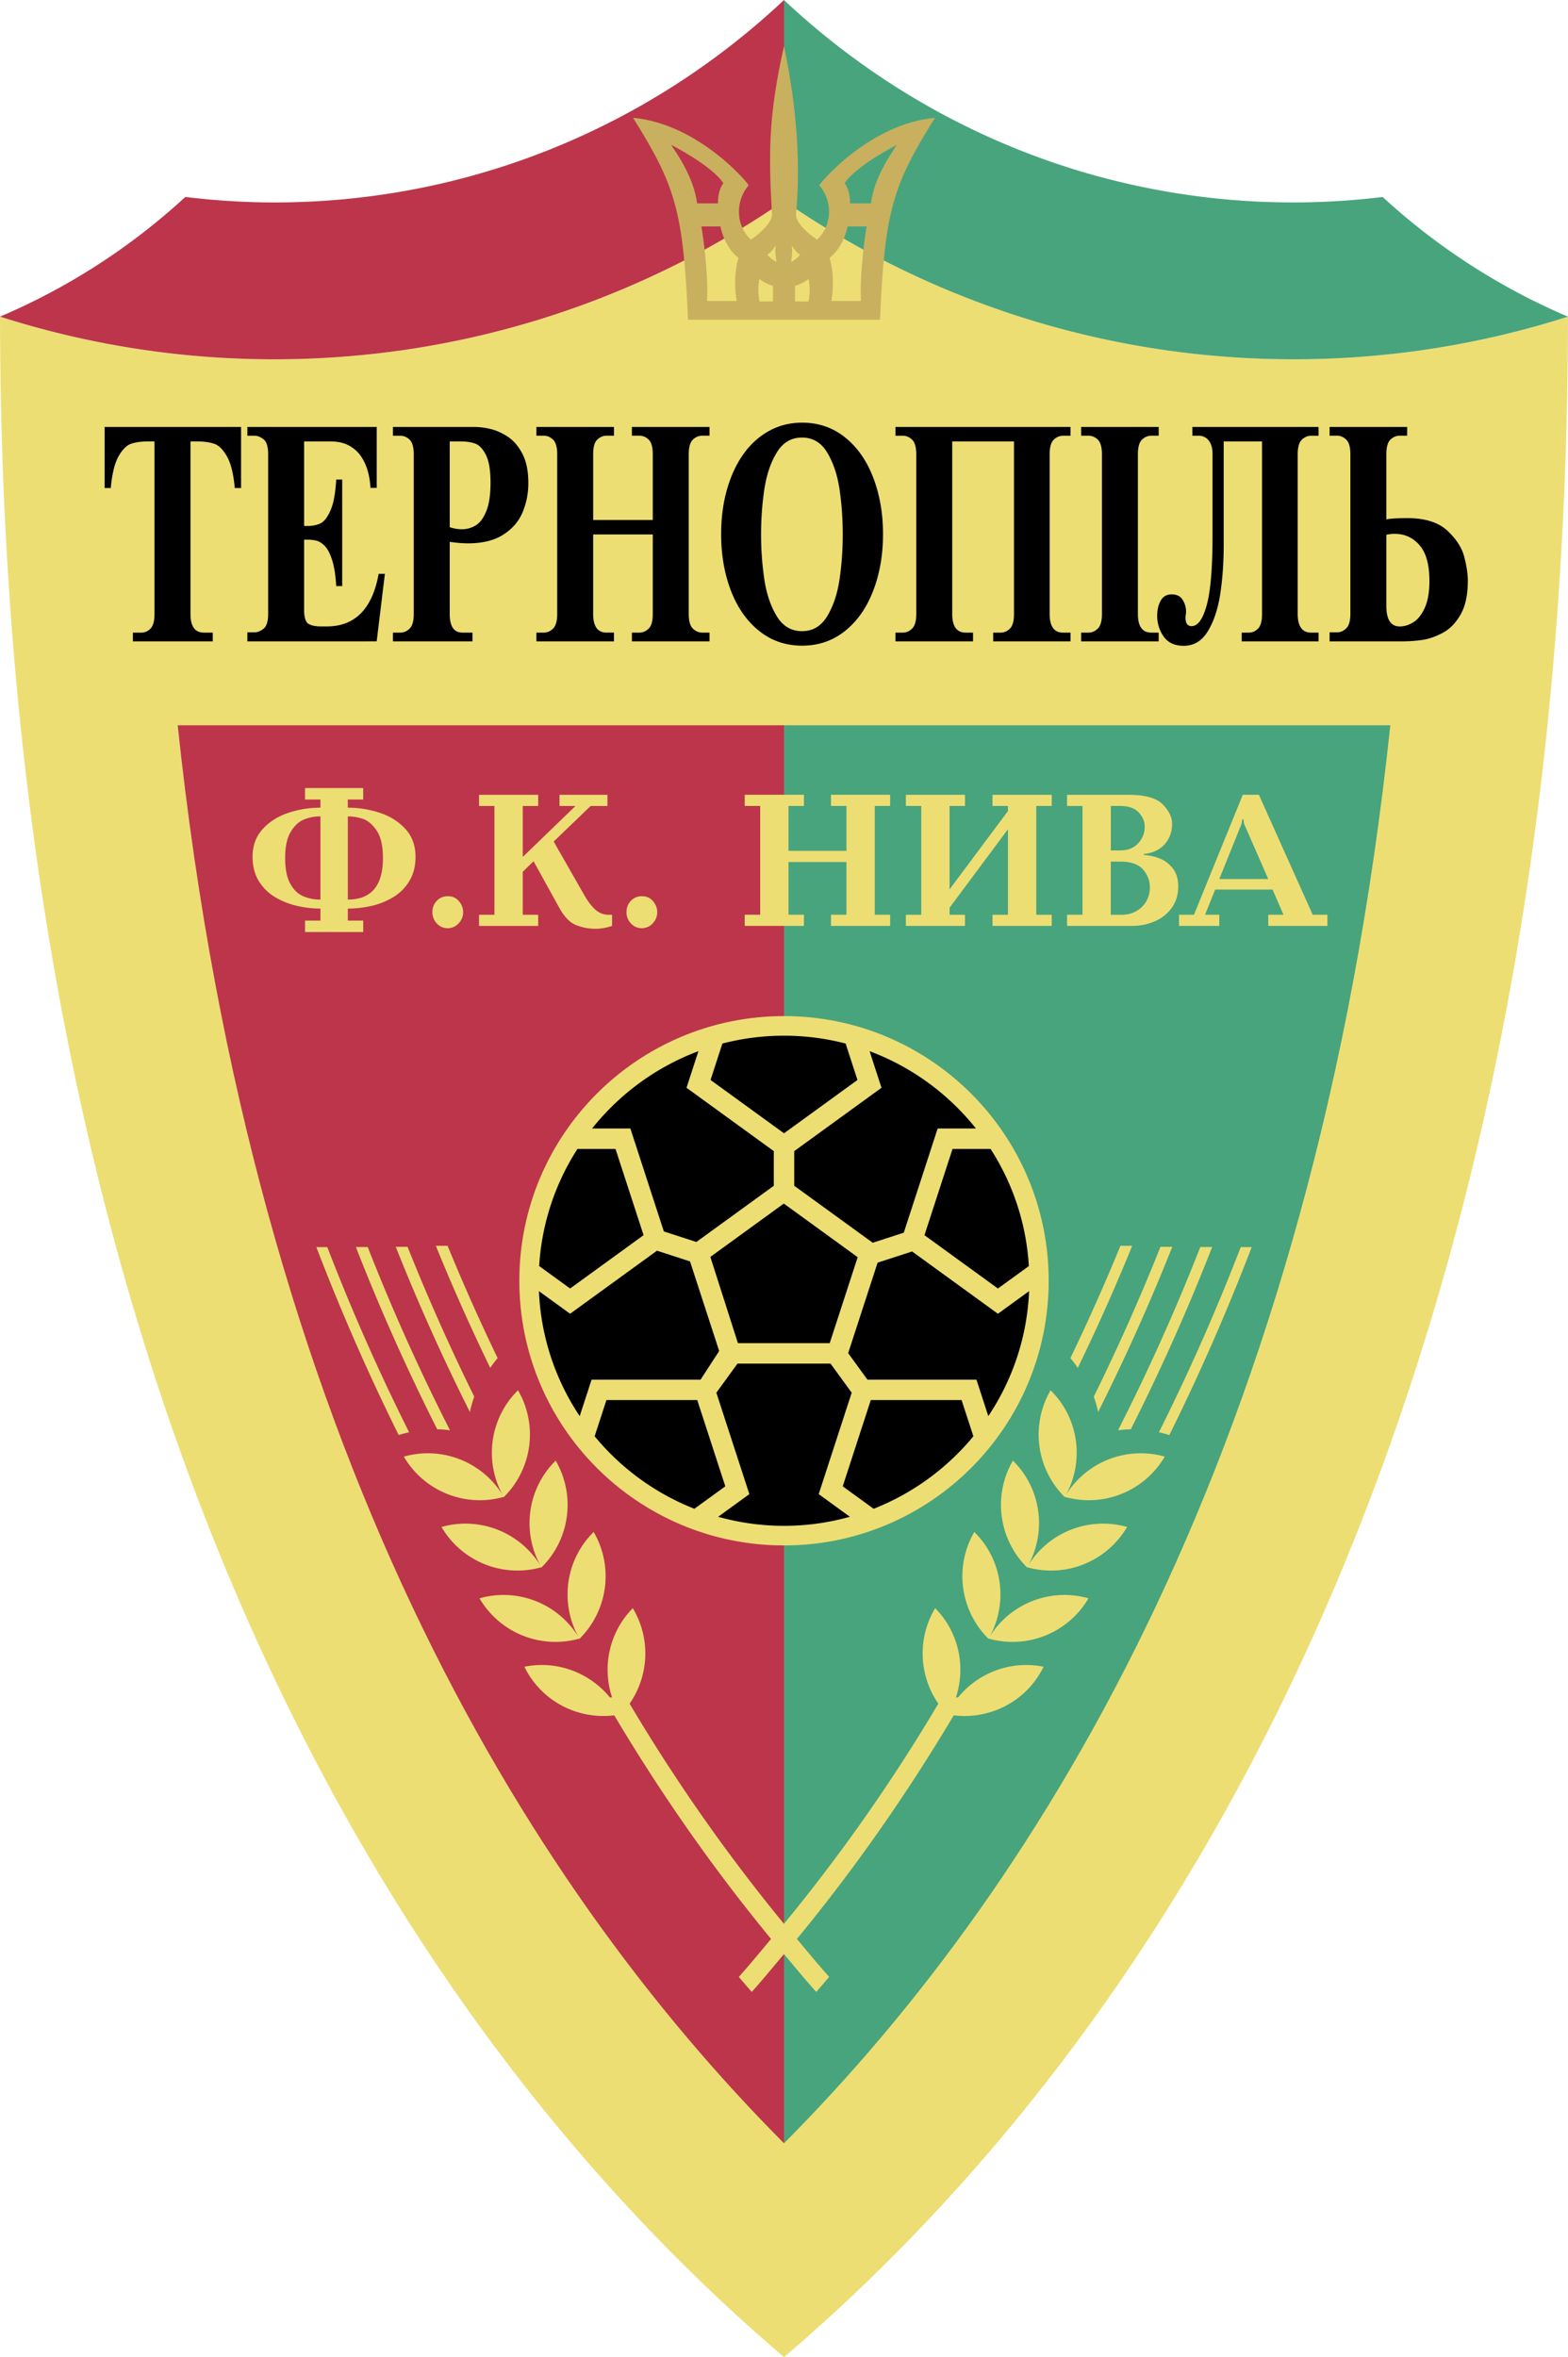
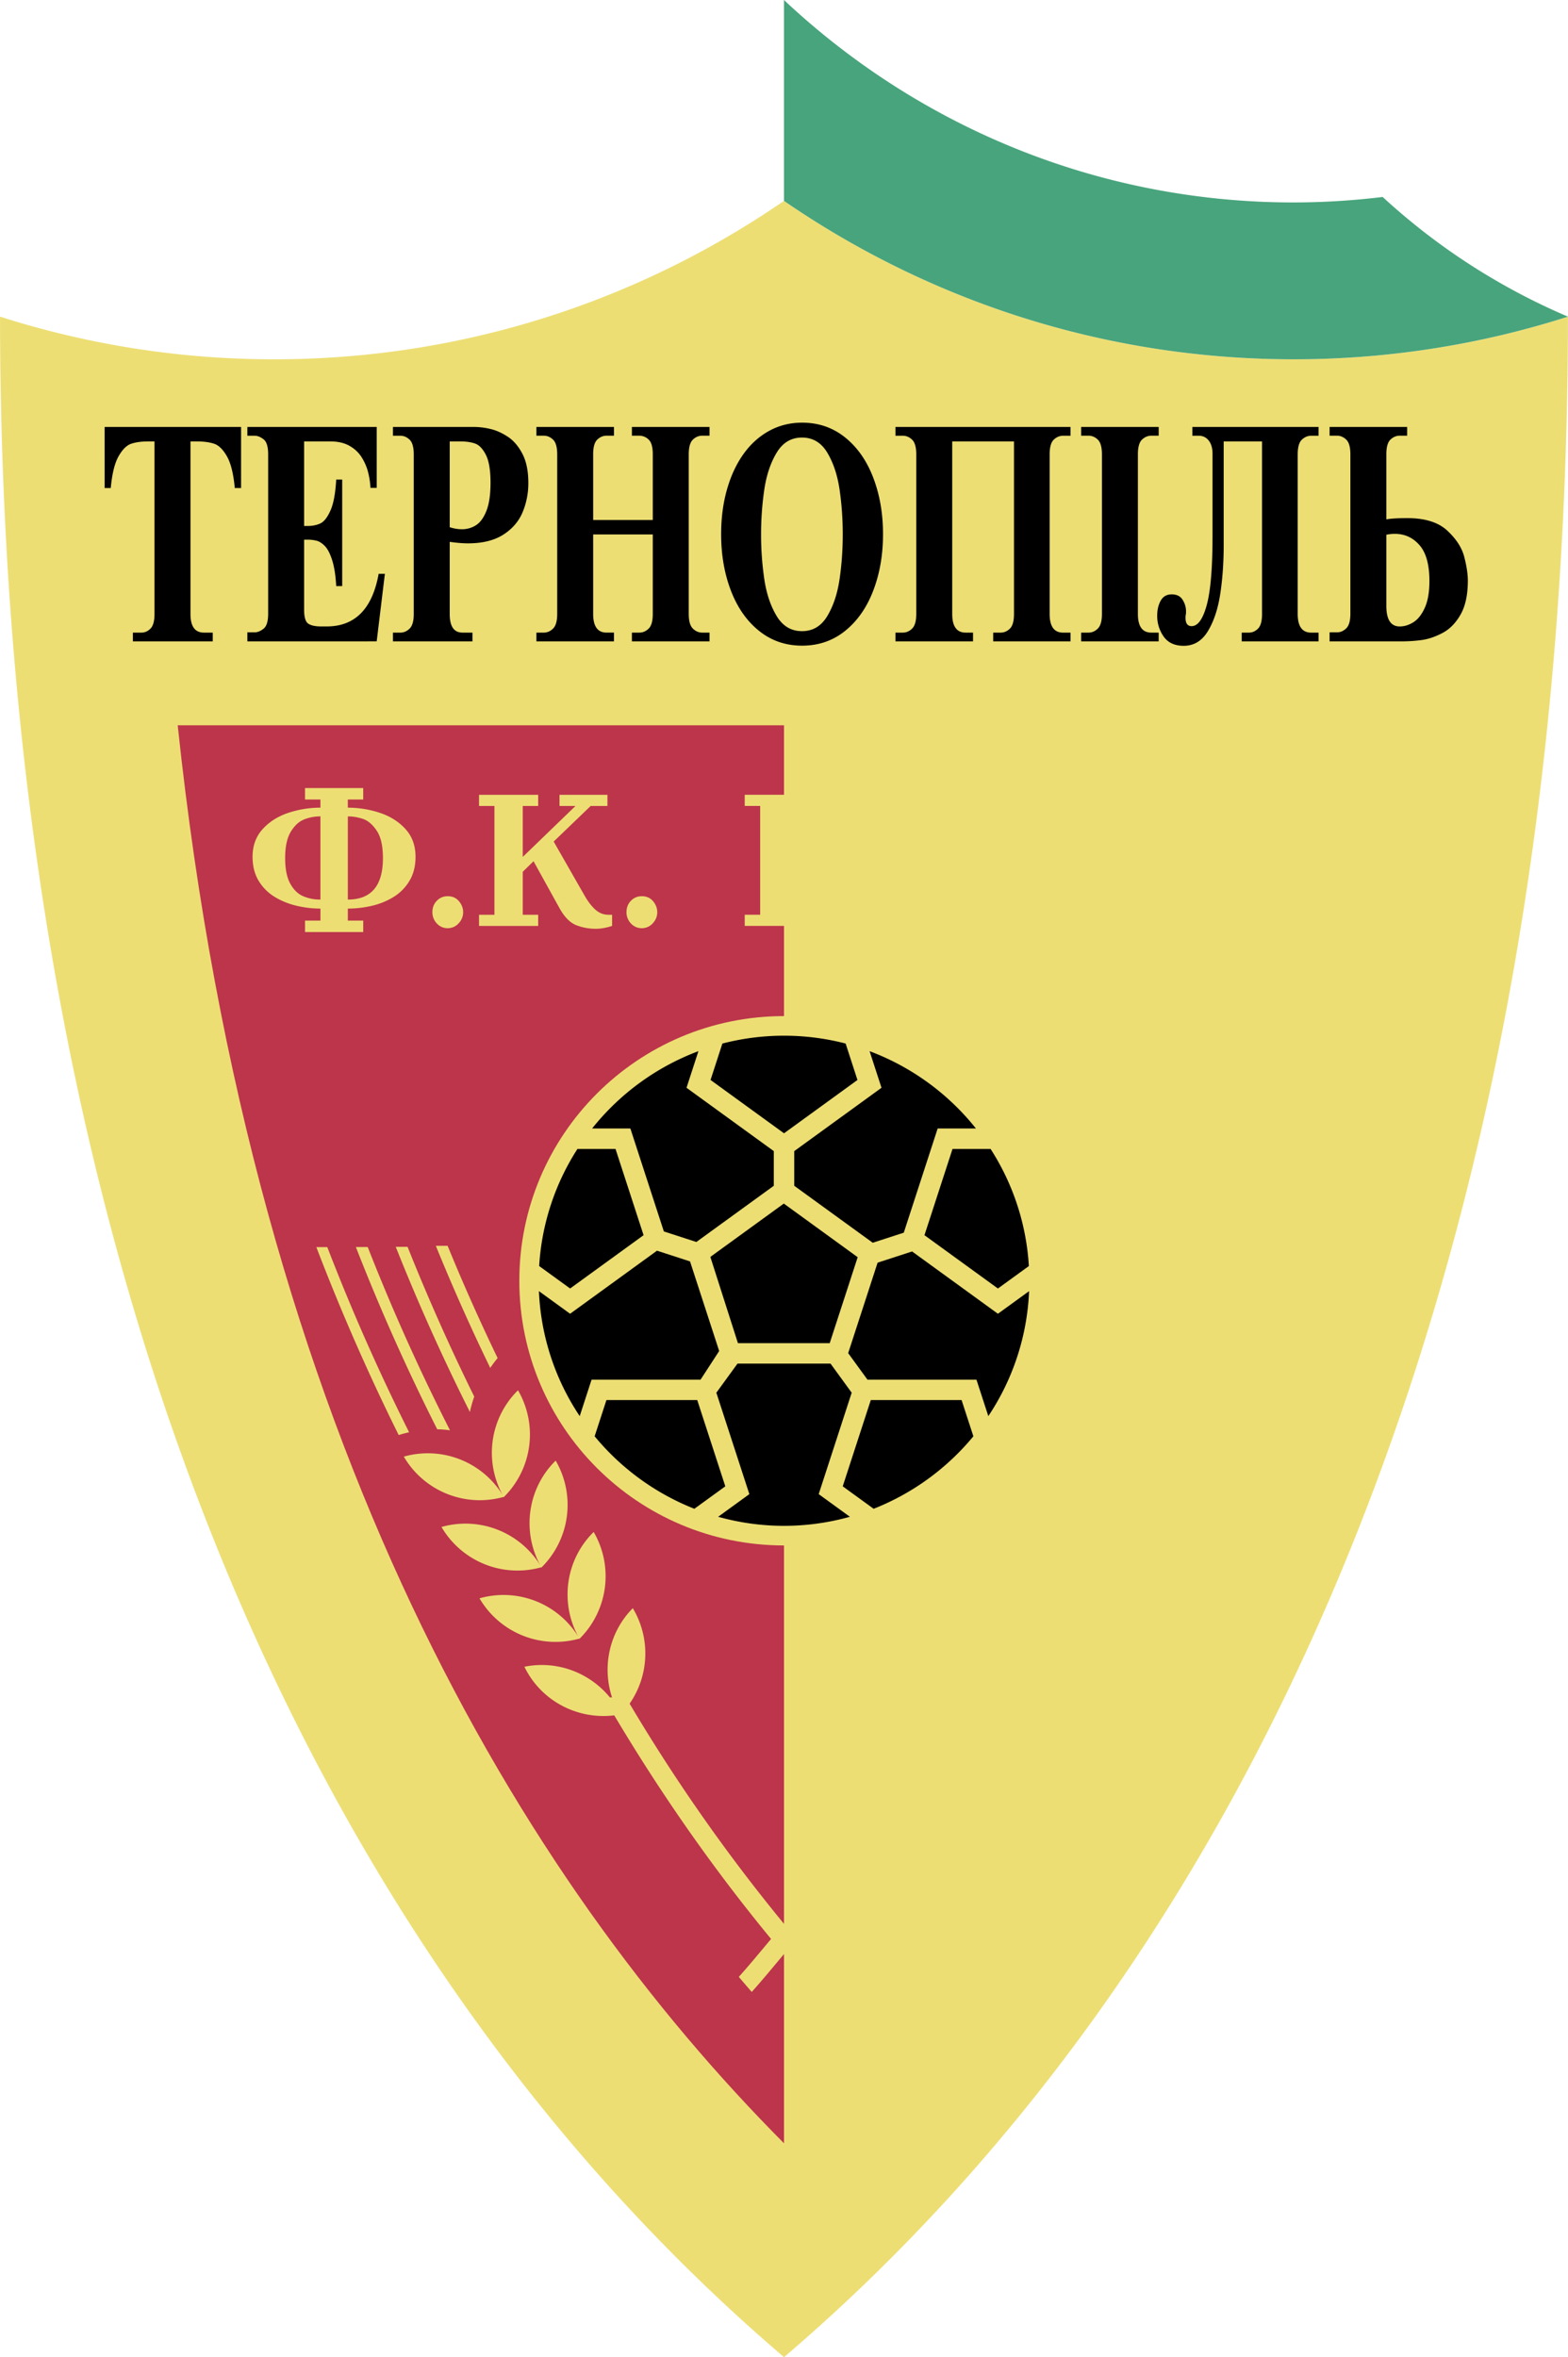
<svg xmlns="http://www.w3.org/2000/svg" width="1663" height="2500" viewBox="0 0 141.218 212.292">
  <path d="M70.608 18.091c-13.071 8.99-28.884 14.268-45.913 14.268A80.98 80.98 0 0 1 .002 28.516c-.01.004.01-.004 0 0C.067 117.14 29.806 177.459 70.61 212.292c40.804-34.832 70.539-95.152 70.604-183.774-.012-.005.012.005 0 0a80.991 80.991 0 0 1-24.694 3.842c-17.028-.001-32.842-5.278-45.912-14.269z" fill="#edde74" />
  <path d="M70.608 18.091c13.07 8.99 28.883 14.268 45.912 14.268a80.981 80.981 0 0 0 24.694-3.842 58.405 58.405 0 0 1-16.687-10.778 67.407 67.407 0 0 1-8.007.494c-17.75 0-33.9-6.94-45.912-18.233v18.091z" fill="#48a47c" />
-   <path d="M70.608 0C58.595 11.293 42.445 18.233 24.696 18.233c-2.711 0-5.379-.18-8.007-.494A58.384 58.384 0 0 1 .003 28.516a80.98 80.98 0 0 0 24.693 3.843c17.028 0 32.841-5.277 45.913-14.268V0z" fill="#bc354b" />
-   <path d="M84.206 10.611c-3.806 6.09-4.52 8.343-4.953 18.185 0 0-8.499-.002-8.641 0h-.004c-.143-.002-8.641 0-8.641 0-.433-9.841-1.146-12.095-4.954-18.185 5.926.529 10.483 5.994 10.405 6.084-1.156 1.354-1.222 3.536.203 4.881.021.02 1.959-1.308 1.902-2.311-.312-5.48-.312-8.897 1.083-15.112v-.014l.002.008.001-.008v.016c1.166 5.535 1.506 10.657 1.084 15.111-.095 1 1.881 2.33 1.902 2.311 1.425-1.346 1.359-3.527.204-4.881-.075-.091 4.481-5.556 10.407-6.085zM68.397 25.127c-.121.506-.149 1.374.021 2.029l1.196-.014v-1.396c-.726-.212-1.217-.619-1.217-.619zm3.209.621v1.396l1.196.014c.171-.655.143-1.523.021-2.029 0-.002-.491.405-1.217.619zM60.448 13.046c.492.77 2.016 2.856 2.336 5.271h1.88c-.029-1.225.484-1.823.484-1.823-1.07-1.608-4.7-3.448-4.7-3.448zm4.437 7.349h-1.716c.171.939.641 4.401.513 6.709h2.664c-.207-1.232-.207-2.657.164-3.882-1.311-.997-1.625-2.827-1.625-2.827zm11.186-3.901s.513.599.484 1.824h1.88c.32-2.415 1.845-4.501 2.336-5.271.001 0-3.628 1.84-4.7 3.447zm-1.36 6.728c.371 1.225.371 2.649.164 3.882h2.664c-.128-2.308.341-5.77.513-6.709h-1.716c-.001 0-.315 1.83-1.625 2.827zm-3.404-1.112c.085.598.014.877-.05 1.476.342-.15.853-.619.776-.664-.363-.214-.726-.812-.726-.812zm-2.175.806c-.076.045.458.525.8.674-.064-.598-.158-.888-.073-1.486-.001 0-.363.599-.727.812z" fill="#c9b05e" />
-   <path d="M70.61 65.32v26.192c13.165 0 23.837 10.673 23.837 23.838s-10.672 23.837-23.837 23.837v53.844c23.423-23.55 47.765-63.038 54.605-127.711H70.61z" fill="#48a47c" />
  <path d="M70.61 139.187c-13.165 0-23.838-10.672-23.838-23.837S57.445 91.512 70.61 91.512V65.32H16.004c6.841 64.673 31.183 104.161 54.606 127.711v-53.844z" fill="#bc354b" />
  <path d="M74.726 120.969H66.46l-2.484-7.769 6.617-4.803 6.652 4.829zM83.259 111.244l6.616 4.802 2.787-2.022a21.883 21.883 0 0 0-3.448-10.548h-3.428l-2.527 7.768z" />
  <path d="M89.875 118.32l-7.73-5.61-3.106 1.008-2.651 8.148 1.738 2.39h9.815l1.069 3.285a21.895 21.895 0 0 0 3.672-11.257l-2.807 2.036zM71.531 103.672v3.123l7.07 5.13 2.796-.907 3.051-9.382h3.448a22.225 22.225 0 0 0-9.579-6.966l1.073 3.298-7.859 5.704zM63.094 124.255l1.677-2.579-2.625-8.07-2.975-.966-7.826 5.68-2.807-2.037a21.904 21.904 0 0 0 3.672 11.257l1.069-3.285h9.815z" />
  <path d="M62.796 126.095h-8.18l-1.061 3.261a22.216 22.216 0 0 0 8.981 6.529l2.787-2.022-2.527-7.768zM86.603 126.095h-8.178l-2.527 7.768 2.786 2.022a22.232 22.232 0 0 0 8.981-6.529l-1.062-3.261z" />
  <path d="M76.705 125.43l-1.905-2.619h-8.379l-1.905 2.619 2.972 9.136-2.81 2.039a21.974 21.974 0 0 0 11.866 0l-2.81-2.039 2.971-9.136zM70.61 102.067l6.615-4.802-1.066-3.281a22.04 22.04 0 0 0-5.549-.707c-1.916 0-3.775.247-5.551.708l-1.066 3.279 6.617 4.803z" />
  <path d="M59.788 110.906l2.927.95 6.975-5.062v-3.122l-7.86-5.705 1.072-3.297a22.216 22.216 0 0 0-9.576 6.966h3.447l3.015 9.27z" />
  <path d="M51.346 116.045l6.616-4.801-2.527-7.769h-3.428a21.897 21.897 0 0 0-3.448 10.549l2.787 2.021zM17.155 39.756v15.537c0 1.121.403 1.681 1.21 1.681h.796v.789h-7.194v-.789h.779c.301 0 .571-.121.81-.363.239-.242.359-.682.359-1.318V39.756h-.572c-.607 0-1.116.069-1.527.208s-.791.517-1.14 1.134c-.35.618-.583 1.569-.701 2.854h-.552V38.45h12.289v5.502h-.567c-.119-1.285-.354-2.236-.707-2.854-.352-.617-.736-.995-1.152-1.134s-.931-.208-1.546-.208h-.585zM33.928 38.451v5.487h-.562a7.32 7.32 0 0 0-.215-1.411c-.118-.466-.309-.911-.574-1.335s-.63-.77-1.095-1.036c-.465-.267-1.038-.4-1.719-.4H27.39v7.614h.308c.435 0 .817-.075 1.147-.227.331-.151.634-.535.912-1.152.278-.617.452-1.551.523-2.803h.539v9.598h-.539c-.054-.975-.178-1.758-.37-2.353-.192-.594-.413-1.016-.661-1.266s-.494-.406-.737-.469a3.239 3.239 0 0 0-.814-.094h-.308v6.297c0 .681.125 1.104.376 1.269.25.166.639.249 1.165.249h.485c2.556 0 4.118-1.581 4.686-4.743h.562l-.738 6.085H22.278v-.812h.665c.251 0 .516-.108.792-.325.277-.217.416-.669.416-1.356V40.925c0-.696-.139-1.15-.416-1.363s-.542-.319-.792-.319h-.665v-.792h11.65zM41.494 39.756c.494 0 .923.063 1.289.189.365.126.689.462.971 1.009s.424 1.388.424 2.522c0 1.064-.124 1.909-.371 2.533-.248.624-.562 1.056-.944 1.296a2.322 2.322 0 0 1-1.257.359c-.366 0-.733-.061-1.103-.183v-7.726h.991zm1.058 18.007v-.789h-.896c-.769 0-1.153-.556-1.153-1.67V48.8c.644.09 1.189.135 1.636.135 1.301 0 2.357-.257 3.17-.771.813-.514 1.395-1.183 1.747-2.006a6.757 6.757 0 0 0 .527-2.676c0-1.058-.179-1.93-.535-2.615-.356-.685-.8-1.2-1.33-1.545-.531-.346-1.057-.577-1.579-.695a6.54 6.54 0 0 0-1.419-.176h-7.33v.792h.665c.311 0 .59.12.838.358.247.238.371.681.371 1.326v14.364c0 .637-.124 1.078-.371 1.32-.248.243-.527.364-.838.364h-.665v.789h7.162zM53.422 46.829h5.369V40.91c0-.645-.124-1.084-.371-1.319a1.194 1.194 0 0 0-.844-.352h-.665v-.788h6.992v.788h-.665c-.311 0-.59.12-.837.357-.247.239-.371.682-.371 1.327V55.29c0 .638.124 1.078.371 1.32.247.243.526.364.837.364h.665v.789h-6.992v-.789h.665c.315 0 .597-.12.844-.36.248-.24.371-.682.371-1.323v-7.157h-5.369v7.157c0 1.123.402 1.683 1.208 1.683h.665v.789H48.31v-.789h.665c.311 0 .59-.121.837-.364s.371-.683.371-1.32V40.923c0-.646-.124-1.088-.371-1.327-.248-.238-.526-.357-.837-.357h-.665v-.788h6.986v.788h-.666c-.311 0-.59.117-.837.352-.248.235-.371.675-.371 1.319v5.919zM68.835 44.089c.194-1.299.563-2.404 1.111-3.315s1.308-1.367 2.283-1.367c.979 0 1.739.456 2.282 1.367.544.911.911 2.016 1.102 3.315s.287 2.644.287 4.033c0 1.395-.096 2.74-.287 4.04-.191 1.299-.558 2.405-1.102 3.315-.543.911-1.304 1.366-2.282 1.366-.975 0-1.735-.455-2.283-1.366-.548-.911-.917-2.016-1.111-3.315a27.48 27.48 0 0 1-.29-4.04 27.7 27.7 0 0 1 .29-4.033zm-3.008 9.103c.586 1.531 1.432 2.74 2.538 3.627 1.104.887 2.397 1.33 3.875 1.33s2.771-.443 3.873-1.33c1.103-.887 1.947-2.096 2.534-3.627.586-1.531.88-3.226.88-5.085 0-1.851-.292-3.542-.876-5.075-.584-1.533-1.429-2.744-2.534-3.633-1.106-.89-2.398-1.334-3.876-1.334-1.083 0-2.076.248-2.977.744s-1.671 1.193-2.312 2.093c-.64.9-1.133 1.964-1.481 3.192-.349 1.229-.523 2.566-.523 4.015-.001 1.857.292 3.552.879 5.083zM80.648 57.763v-.789h.665c.311 0 .59-.121.837-.364.247-.242.371-.683.371-1.32V40.927c0-.646-.124-1.088-.371-1.326-.248-.238-.526-.358-.837-.358h-.665v-.792h15.765v.792h-.671c-.311 0-.59.119-.837.354-.248.237-.371.679-.371 1.33v14.364c0 1.123.402 1.684 1.208 1.684h.671v.789H89.45v-.789h.664c.316 0 .596-.12.841-.36s.367-.681.367-1.321V39.756H85.76v15.537c0 1.121.403 1.681 1.209 1.681h.665v.789h-6.986zM97.37 57.763v-.789h.665c.312 0 .59-.121.837-.364s.371-.683.371-1.32V40.923c0-.646-.124-1.088-.371-1.327-.247-.238-.526-.357-.837-.357h-.665v-.788h6.985v.788h-.665c-.311 0-.59.119-.838.354-.247.237-.371.68-.371 1.33V55.29c0 1.123.403 1.684 1.208 1.684h.665v.789H97.37z" />
  <path d="M111.831 57.763v-.789h.648c.307 0 .581-.12.822-.36s.361-.681.361-1.321V39.756h-3.453v9.349c0 1.556-.103 3.01-.307 4.364-.205 1.354-.575 2.475-1.109 3.362s-1.263 1.331-2.182 1.331c-.814 0-1.417-.277-1.807-.831a3.208 3.208 0 0 1-.584-1.891c0-.511.104-.958.314-1.338.21-.381.541-.572.994-.572.453 0 .781.164.984.491.203.327.305.671.305 1.031 0 .155-.009.266-.025.333-.013.055-.02.141-.02.258 0 .5.183.749.547.749.565 0 1.02-.637 1.366-1.911.346-1.273.519-3.356.519-6.249v-7.357c0-.514-.116-.915-.348-1.202a1.092 1.092 0 0 0-.886-.43h-.582v-.792h11.366v.792h-.665c-.312 0-.591.119-.84.354-.25.237-.374.679-.374 1.33v14.364c0 1.123.405 1.684 1.214 1.684h.665v.789h-6.923zM125.625 48.079c.888 0 1.629.34 2.222 1.022.593.681.89 1.756.89 3.227 0 .989-.138 1.791-.415 2.405-.276.614-.618 1.048-1.025 1.304-.406.256-.817.383-1.232.383-.805 0-1.207-.618-1.207-1.854v-6.405c.239-.054.495-.082.767-.082zm.564 9.684c.643 0 1.261-.04 1.855-.121.594-.081 1.216-.292 1.867-.633s1.195-.895 1.632-1.661c.436-.768.654-1.786.654-3.055 0-.593-.107-1.304-.321-2.135-.213-.831-.724-1.621-1.531-2.371-.808-.75-2.009-1.125-3.606-1.125-.855 0-1.482.038-1.881.113v-5.866c0-.645.124-1.084.371-1.319.247-.234.526-.352.837-.352h.665v-.788h-6.985v.788h.665c.311 0 .59.12.837.357.247.238.371.68.371 1.325v14.35c0 .637-.124 1.076-.371 1.318-.248.242-.526.363-.837.363h-.665v.812h6.443z" />
  <path d="M32.681 73.75c.456.151.871.504 1.245 1.059.375.555.562 1.38.562 2.473 0 2.491-1.054 3.735-3.161 3.735v-7.492c.446 0 .897.075 1.354.225zm.032 9.16h-1.387v-1.081a9.54 9.54 0 0 0 2.155-.248 6.494 6.494 0 0 0 1.965-.799 4.251 4.251 0 0 0 1.435-1.458c.361-.604.542-1.323.542-2.156 0-1.01-.305-1.848-.915-2.513-.609-.665-1.383-1.15-2.319-1.456a9.172 9.172 0 0 0-2.864-.459v-.733h1.387v-1.032h-5.241v1.032h1.387v.733c-.984 0-1.944.155-2.88.463-.936.309-1.708.797-2.318 1.463-.609.667-.914 1.5-.914 2.502 0 .838.184 1.56.552 2.165s.853 1.089 1.454 1.452 1.259.628 1.976.795 1.427.25 2.131.25v1.081h-1.387v1.032h5.241V82.91zm-5.421-2.2c-.47-.206-.856-.585-1.158-1.141-.302-.555-.453-1.318-.453-2.288 0-1.024.169-1.815.508-2.373.339-.558.742-.928 1.209-1.111a3.987 3.987 0 0 1 1.46-.273v7.492a3.863 3.863 0 0 1-1.566-.306zM38.942 82.152c0-.408.133-.75.398-1.025.266-.275.593-.413.981-.413.425 0 .763.15 1.014.45.251.3.377.629.377.988 0 .385-.138.723-.412 1.011a1.308 1.308 0 0 1-.98.433 1.3 1.3 0 0 1-.977-.426 1.442 1.442 0 0 1-.401-1.018zM47.081 77.177l4.75-4.59h-1.44v-1.005h4.316v1.005h-1.51l-3.331 3.204 2.781 4.869c.319.553.648.978.988 1.277.339.299.729.449 1.17.449h.322v1.005c-.542.171-1.023.257-1.443.257a4.774 4.774 0 0 1-1.806-.333c-.549-.221-1.044-.73-1.488-1.524l-2.338-4.228-.972.954v3.869h1.391v1.005h-5.328v-1.005h1.387v-9.799h-1.387v-1.005h5.328v1.005H47.08v4.59zM56.423 82.152c0-.408.133-.75.398-1.025s.593-.413.981-.413c.425 0 .763.15 1.014.45.251.3.377.629.377.988 0 .385-.138.723-.412 1.011a1.308 1.308 0 0 1-.979.433 1.3 1.3 0 0 1-.977-.426 1.439 1.439 0 0 1-.402-1.018zM71.013 77.635v4.75h1.391v1.005h-5.332v-1.005h1.391v-9.799h-1.391v-1.005h5.332v1.005h-1.391v4.044h5.219v-4.044h-1.391v-1.005h5.328v1.005h-1.386v9.799h1.386v1.005h-5.328v-1.005h1.391v-4.75h-5.219zM85.521 80.097l5.258-7.05v-.46h-1.391v-1.005h5.333v1.005h-1.392v9.799h1.392v1.005h-5.333v-1.005h1.391v-7.703l-5.258 7.068v.635h1.387v1.005h-5.324v-1.005h1.387v-9.799h-1.387v-1.005h5.324v1.005h-1.387v7.51zM100.043 77.596h.807c.985 0 1.683.238 2.095.714.411.476.617 1.012.617 1.608 0 .476-.114.902-.342 1.281a2.354 2.354 0 0 1-.914.877c-.382.207-.797.31-1.248.31h-1.016v-4.79zm-2.55-5.01v9.799h-1.391v1.005h5.814c.77 0 1.475-.142 2.116-.428a3.585 3.585 0 0 0 1.521-1.233c.373-.537.56-1.163.56-1.877 0-.685-.166-1.237-.499-1.656s-.735-.718-1.208-.896a4.51 4.51 0 0 0-1.393-.297v-.088c.83-.094 1.461-.393 1.896-.896.435-.503.652-1.108.652-1.816 0-.604-.282-1.192-.847-1.764s-1.592-.857-3.082-.857h-5.531v1.005h1.392zm2.55 0h.826c.767 0 1.33.194 1.688.583.358.389.537.812.537 1.27a2.15 2.15 0 0 1-.593 1.516c-.395.424-.933.636-1.615.636h-.842v-4.005zM111.877 73.785h.107l.051.388 2.188 4.996h-4.41l2.012-4.996.052-.388zm3.72 8.6h-1.374v1.005h5.328v-1.005h-1.325l-4.847-10.804h-1.451l-4.398 10.804h-1.343v1.005h3.626v-1.005h-1.285l.911-2.267h5.171l.987 2.267z" fill="#edde74" />
  <g fill="#edde74">
    <path d="M53.468 137.974c-2.485 2.438-3.087 6.27-1.395 9.411a7.919 7.919 0 0 0-8.887-3.436 7.925 7.925 0 0 0 8.979 3.631c.005.009.008.019.013.027a7.929 7.929 0 0 0 1.29-9.633zM28.491 112.319a195.13 195.13 0 0 0 7.416 16.926c.315-.103.627-.181.938-.251a189.746 189.746 0 0 1-7.368-16.675h-.986zM32.051 112.311a187.927 187.927 0 0 0 7.326 16.413c.388.008.771.041 1.151.094a186.912 186.912 0 0 1-7.41-16.506h-1.067zM36.706 112.291h-1.064a186.025 186.025 0 0 0 6.678 14.876c.101-.466.229-.928.392-1.382a187.898 187.898 0 0 1-6.006-13.494zM40.313 112.201h-1.06a184.205 184.205 0 0 0 4.898 10.993c.212-.3.424-.6.667-.879a182.309 182.309 0 0 1-4.505-10.114zM87.748 137.974c2.485 2.438 3.088 6.27 1.396 9.411a7.918 7.918 0 0 1 8.887-3.436 7.925 7.925 0 0 1-8.979 3.631c-.005.009-.007.019-.013.027a7.926 7.926 0 0 1-1.291-9.633z" />
    <path d="M86.289 152.872h-.195c.92-2.809.225-5.921-1.871-8.034a7.933 7.933 0 0 0 .287 8.597 158.645 158.645 0 0 1-13.903 19.83 158.743 158.743 0 0 1-13.902-19.83 7.934 7.934 0 0 0 .287-8.597c-2.096 2.113-2.791 5.226-1.871 8.034h-.194c-1.811-2.209-4.73-3.359-7.697-2.761 1.459 3.022 4.707 4.788 8.091 4.378 4.263 7.164 8.97 13.881 14.125 20.14-.964 1.143-1.911 2.304-2.906 3.414.382.457.774.905 1.162 1.358.996-1.108 1.942-2.268 2.905-3.41.964 1.142 1.91 2.302 2.906 3.41.387-.453.779-.901 1.162-1.358-.995-1.11-1.942-2.271-2.906-3.414 5.155-6.258 9.862-12.976 14.125-20.14 3.384.41 6.632-1.356 8.091-4.378-2.966-.598-5.886.552-7.696 2.761zM112.729 112.319a195.13 195.13 0 0 1-7.416 16.926 10.11 10.11 0 0 0-.938-.251 189.746 189.746 0 0 0 7.368-16.675h.986zM109.17 112.311a187.936 187.936 0 0 1-7.327 16.413 9.796 9.796 0 0 0-1.151.094 186.621 186.621 0 0 0 7.41-16.506h1.068zM104.514 112.291h1.064a186.376 186.376 0 0 1-6.677 14.876 10.944 10.944 0 0 0-.392-1.382 187.454 187.454 0 0 0 6.005-13.494zM100.907 112.201h1.06a184.205 184.205 0 0 1-4.898 10.993c-.212-.3-.423-.6-.667-.879a180.835 180.835 0 0 0 4.505-10.114zM50.045 131.548c-2.485 2.439-3.087 6.27-1.396 9.411a7.92 7.92 0 0 0-8.887-3.436 7.926 7.926 0 0 0 8.979 3.632c.005.008.007.018.013.027a7.928 7.928 0 0 0 1.291-9.634z" />
    <path d="M46.652 125.213c-2.485 2.438-3.087 6.269-1.396 9.41a7.92 7.92 0 0 0-8.887-3.436 7.926 7.926 0 0 0 8.979 3.632l.013.026a7.926 7.926 0 0 0 1.291-9.632zM91.224 131.548c2.485 2.439 3.087 6.27 1.395 9.411a7.92 7.92 0 0 1 8.888-3.436 7.927 7.927 0 0 1-8.98 3.632c-.005.008-.008.018-.013.027a7.93 7.93 0 0 1-1.29-9.634z" />
    <path d="M94.618 125.213c2.485 2.438 3.087 6.269 1.395 9.41a7.922 7.922 0 0 1 8.888-3.436 7.927 7.927 0 0 1-8.98 3.632l-.013.026a7.925 7.925 0 0 1-1.29-9.632z" />
  </g>
</svg>